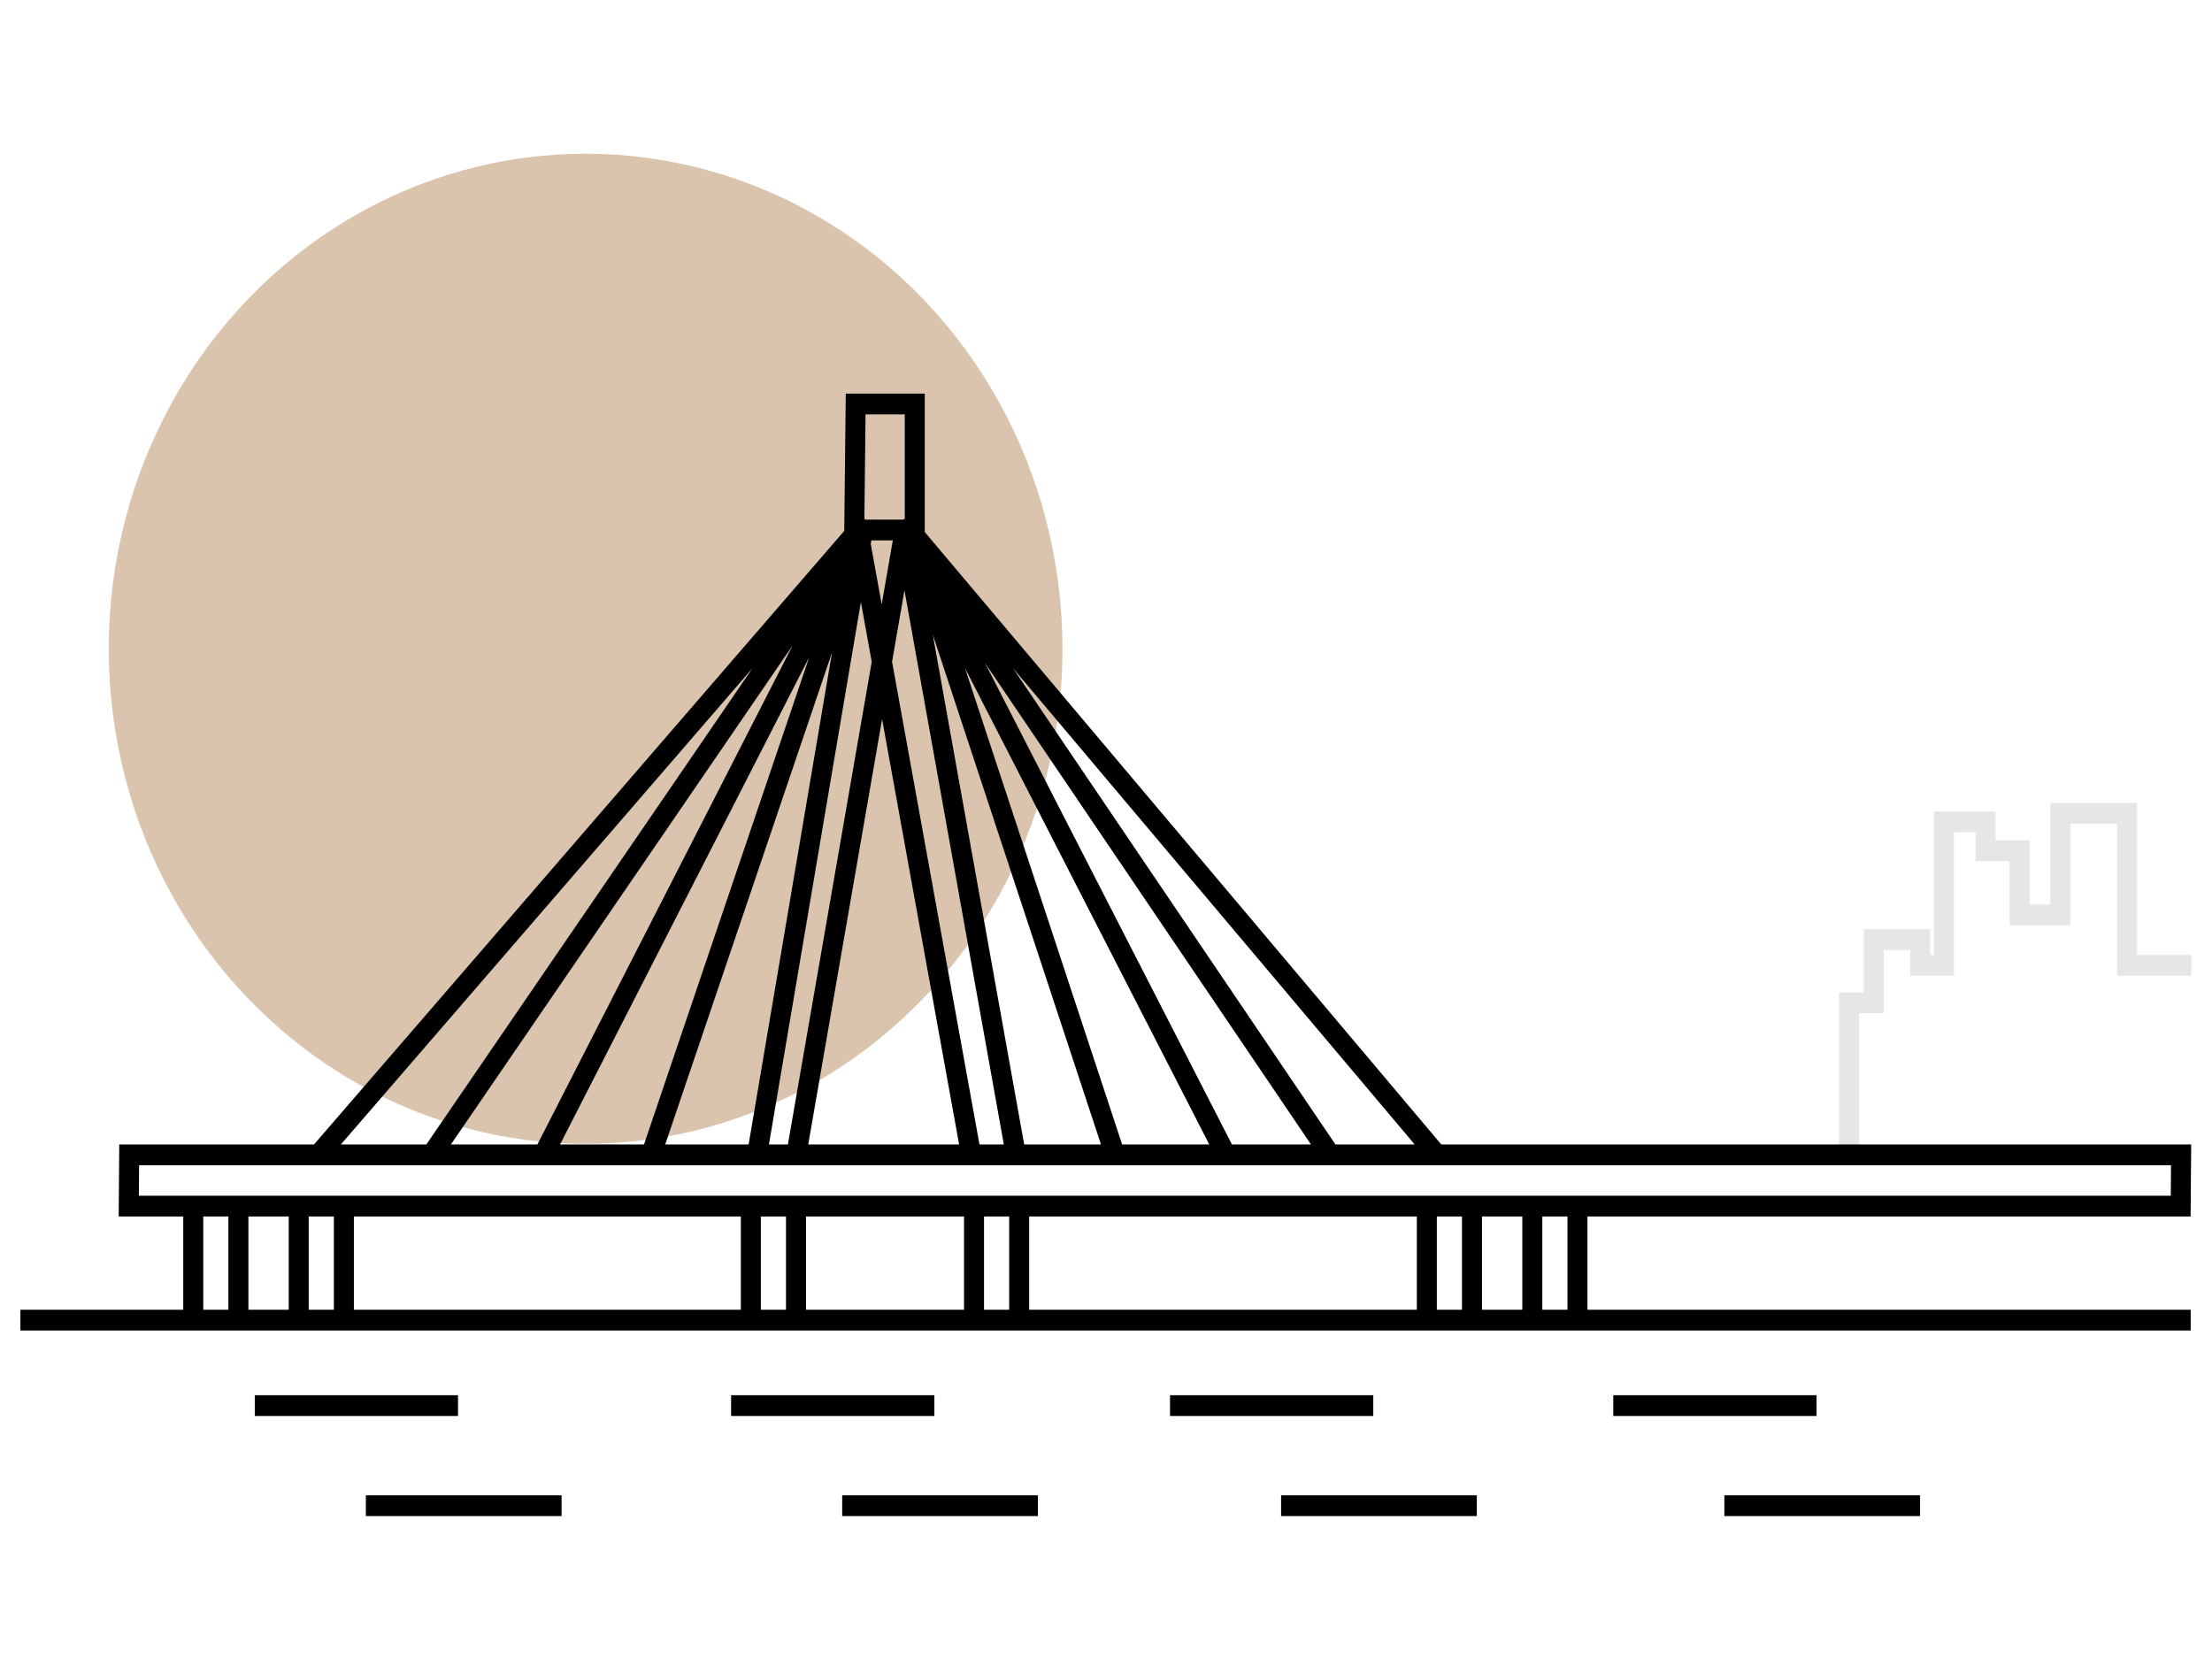
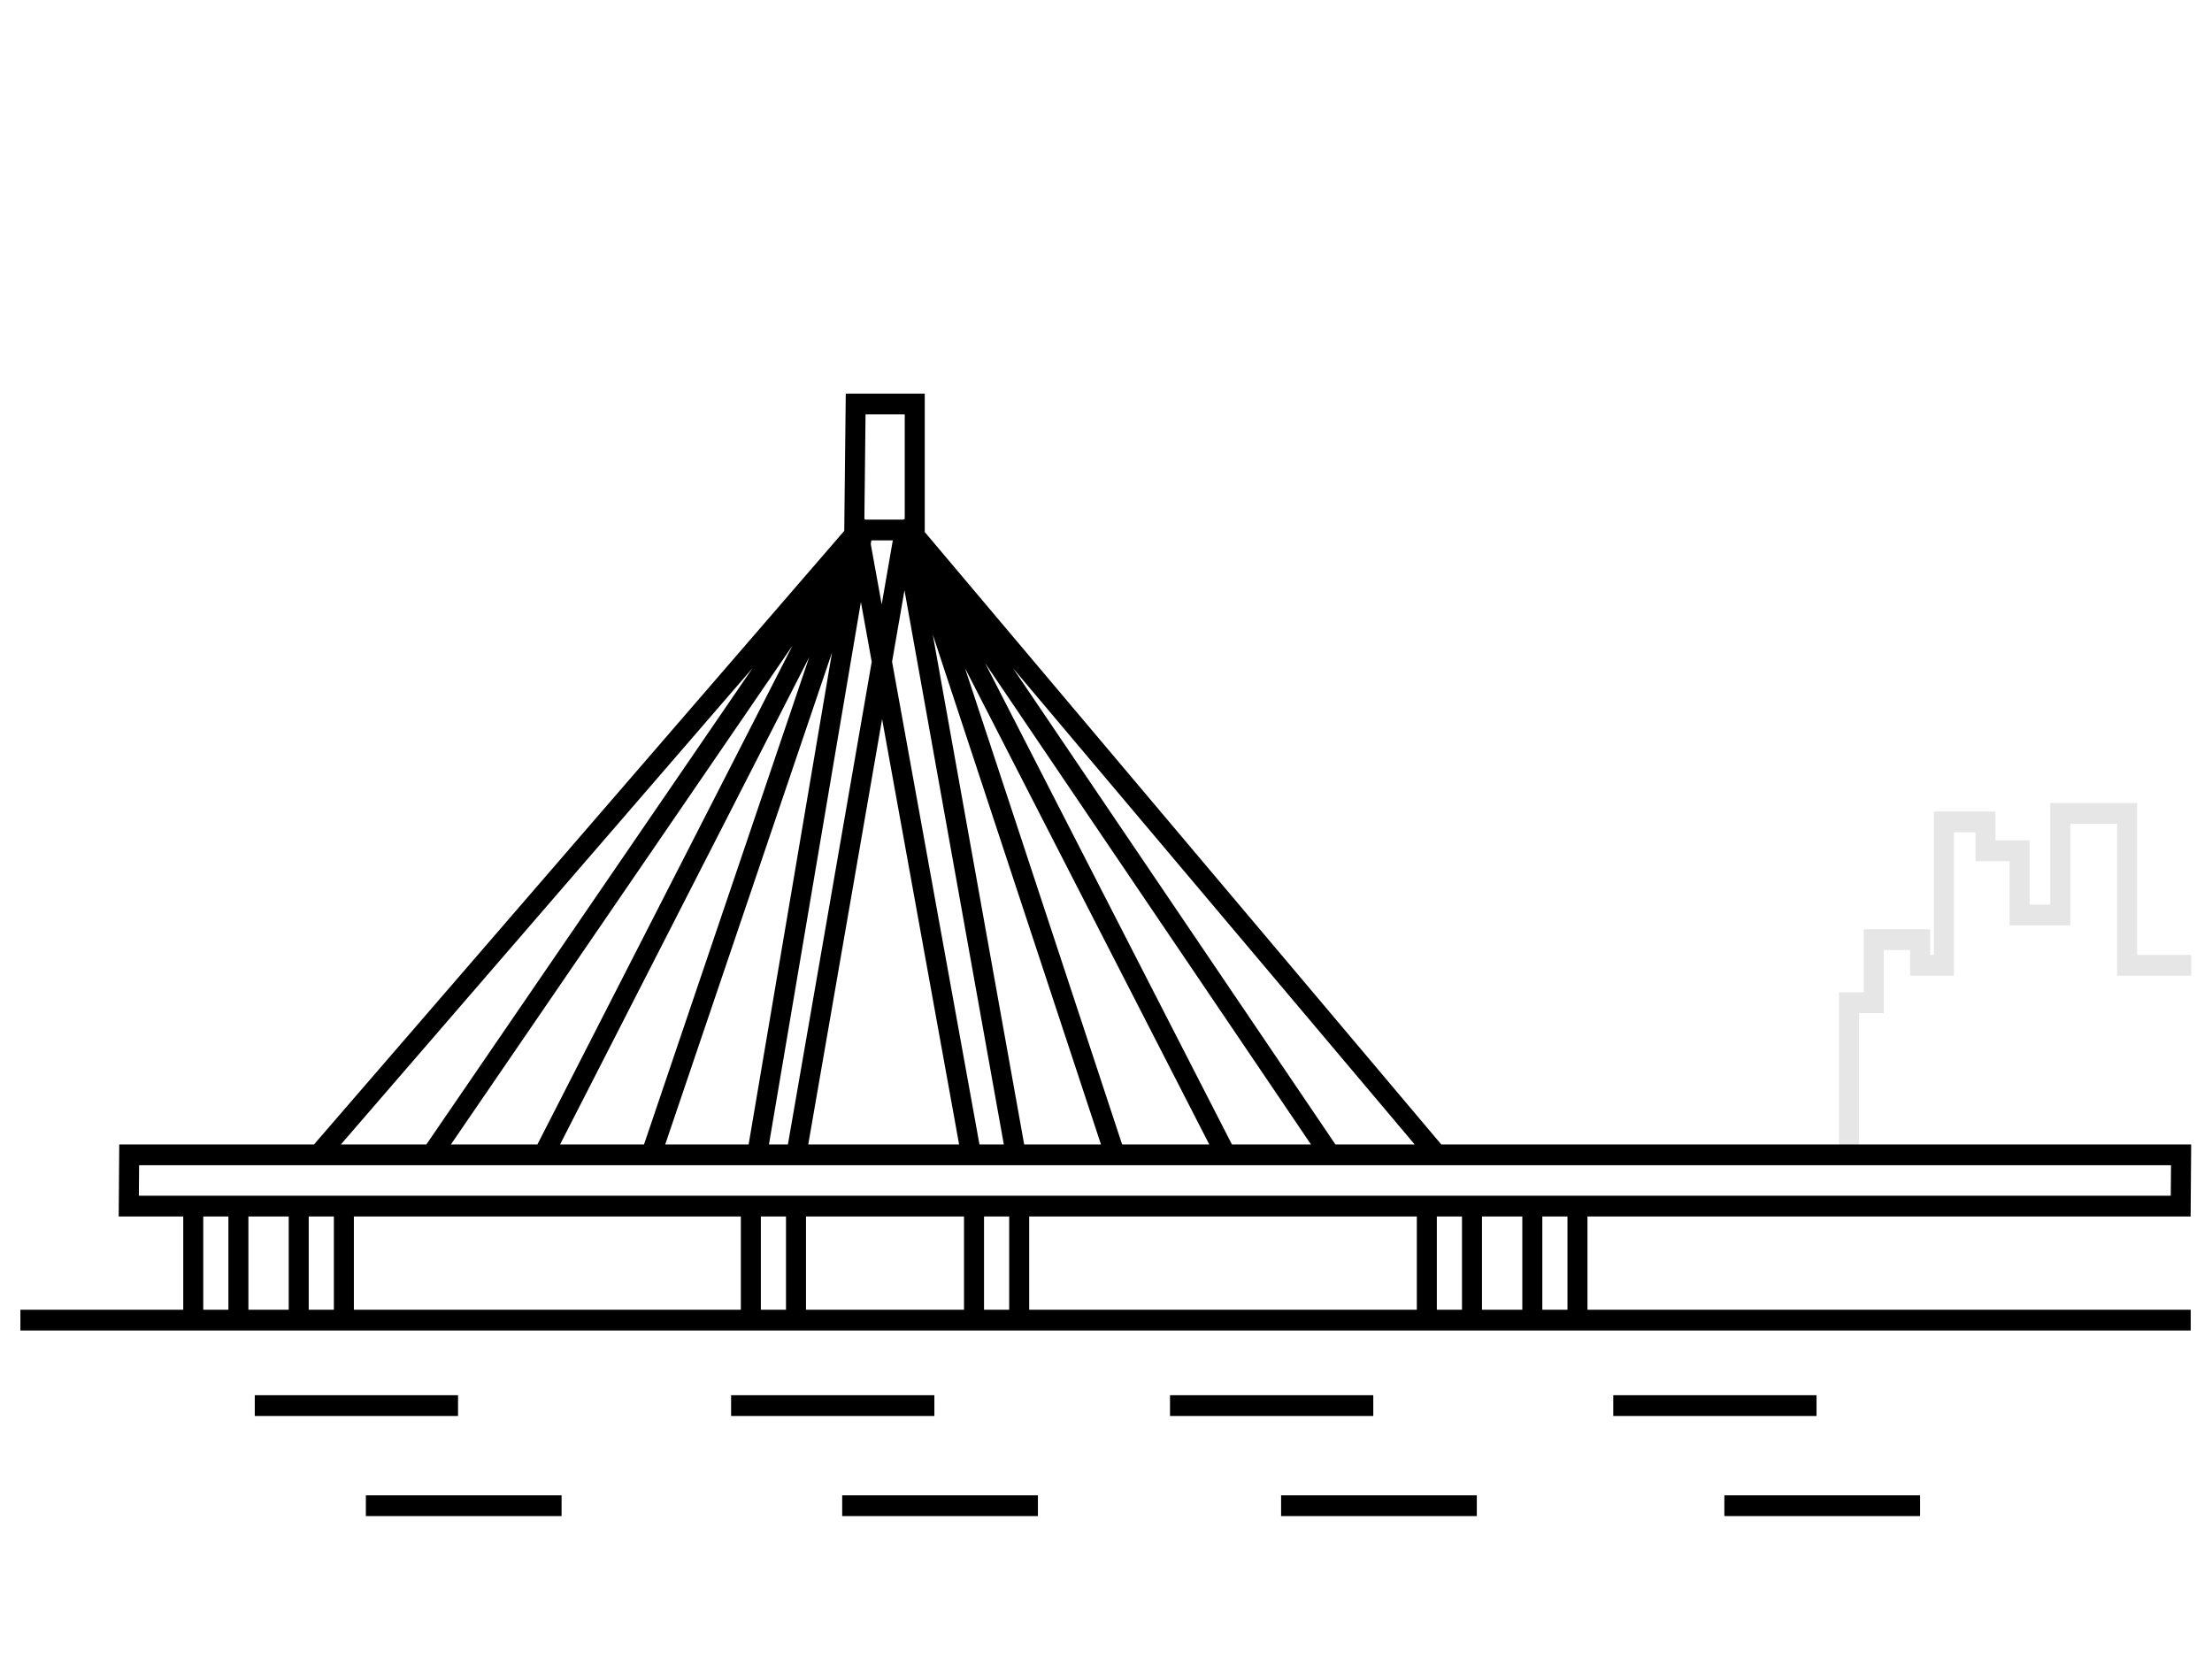
<svg xmlns="http://www.w3.org/2000/svg" width="100%" height="100%" viewBox="0 0 800 600" version="1.1" xml:space="preserve" style="fill-rule:evenodd;clip-rule:evenodd;stroke-linecap:square;stroke-miterlimit:1.5;">
  <g transform="matrix(1.809,0,0,1.878,-363.165,-153.531)">
    <g transform="matrix(0.591,0,0,0.591,228.216,123.448)">
      <path d="M579.034,304.154L579.034,256.205L587.38,256.205L587.38,235.631L603.084,235.631L603.084,244.001L611.128,244.001L611.128,197.269L625.202,197.269L625.202,206.669L636.729,206.669L636.729,227.592L650.493,227.592L650.493,194.472L673.091,194.472L673.091,244.001L691.414,244.001" style="fill:none;stroke:black;stroke-opacity:0.1;stroke-width:6.77px;" />
    </g>
    <g transform="matrix(2.387,0,0,2.387,-732.307,-243.498)">
-       <circle cx="439.94" cy="188.601" r="39.94" style="fill:rgb(164,109,51);fill-opacity:0.4;" />
-     </g>
+       </g>
    <path d="M226.58,304.154L226.501,314.027L636.729,314.027L636.808,304.154L524.23,304.154L226.58,304.154ZM239.389,314.027L239.389,335.976M248.417,314.027L248.417,335.976M260.477,314.027L260.477,335.976M269.504,314.027L269.504,335.976M486.013,314.027L486.013,335.976M495.04,314.027L495.04,335.976M395.486,314.027L395.486,335.976M404.514,314.027L404.514,335.976M350.867,314.027L350.867,335.976M359.894,314.027L359.894,335.976M206.832,335.976L636.729,335.976M266.381,301.967L373.28,182.817L288.445,302.154M507.101,314.027L507.101,335.976M516.128,314.027L516.128,335.976M373.28,183.817L309.926,303.154M373.28,183.817L331.275,303.154M373.28,183.817L352.277,303.154M372.408,184.404L394.728,303.154M381.456,184.847L360.129,303.154M371.543,183.817L383.635,183.817L383.635,159.551L371.82,159.551L371.543,183.817ZM253.69,352.436L290.329,352.436M275.9,371.719L311.029,371.719M348.919,352.436L385.558,352.436M371.129,371.719L406.258,371.719M436.667,352.436L473.307,352.436M458.878,371.719L494.006,371.719M525.287,352.436L561.926,352.436M547.498,371.719L582.626,371.719M381.456,183.817L403.665,303.154M382.456,183.817L423.325,303.154M381.801,183.847L444.786,302.154M382.147,183.847L465.298,302.154M383.147,184.404L486.246,302.154" style="fill:none;stroke:black;stroke-width:4px;" />
  </g>
</svg>